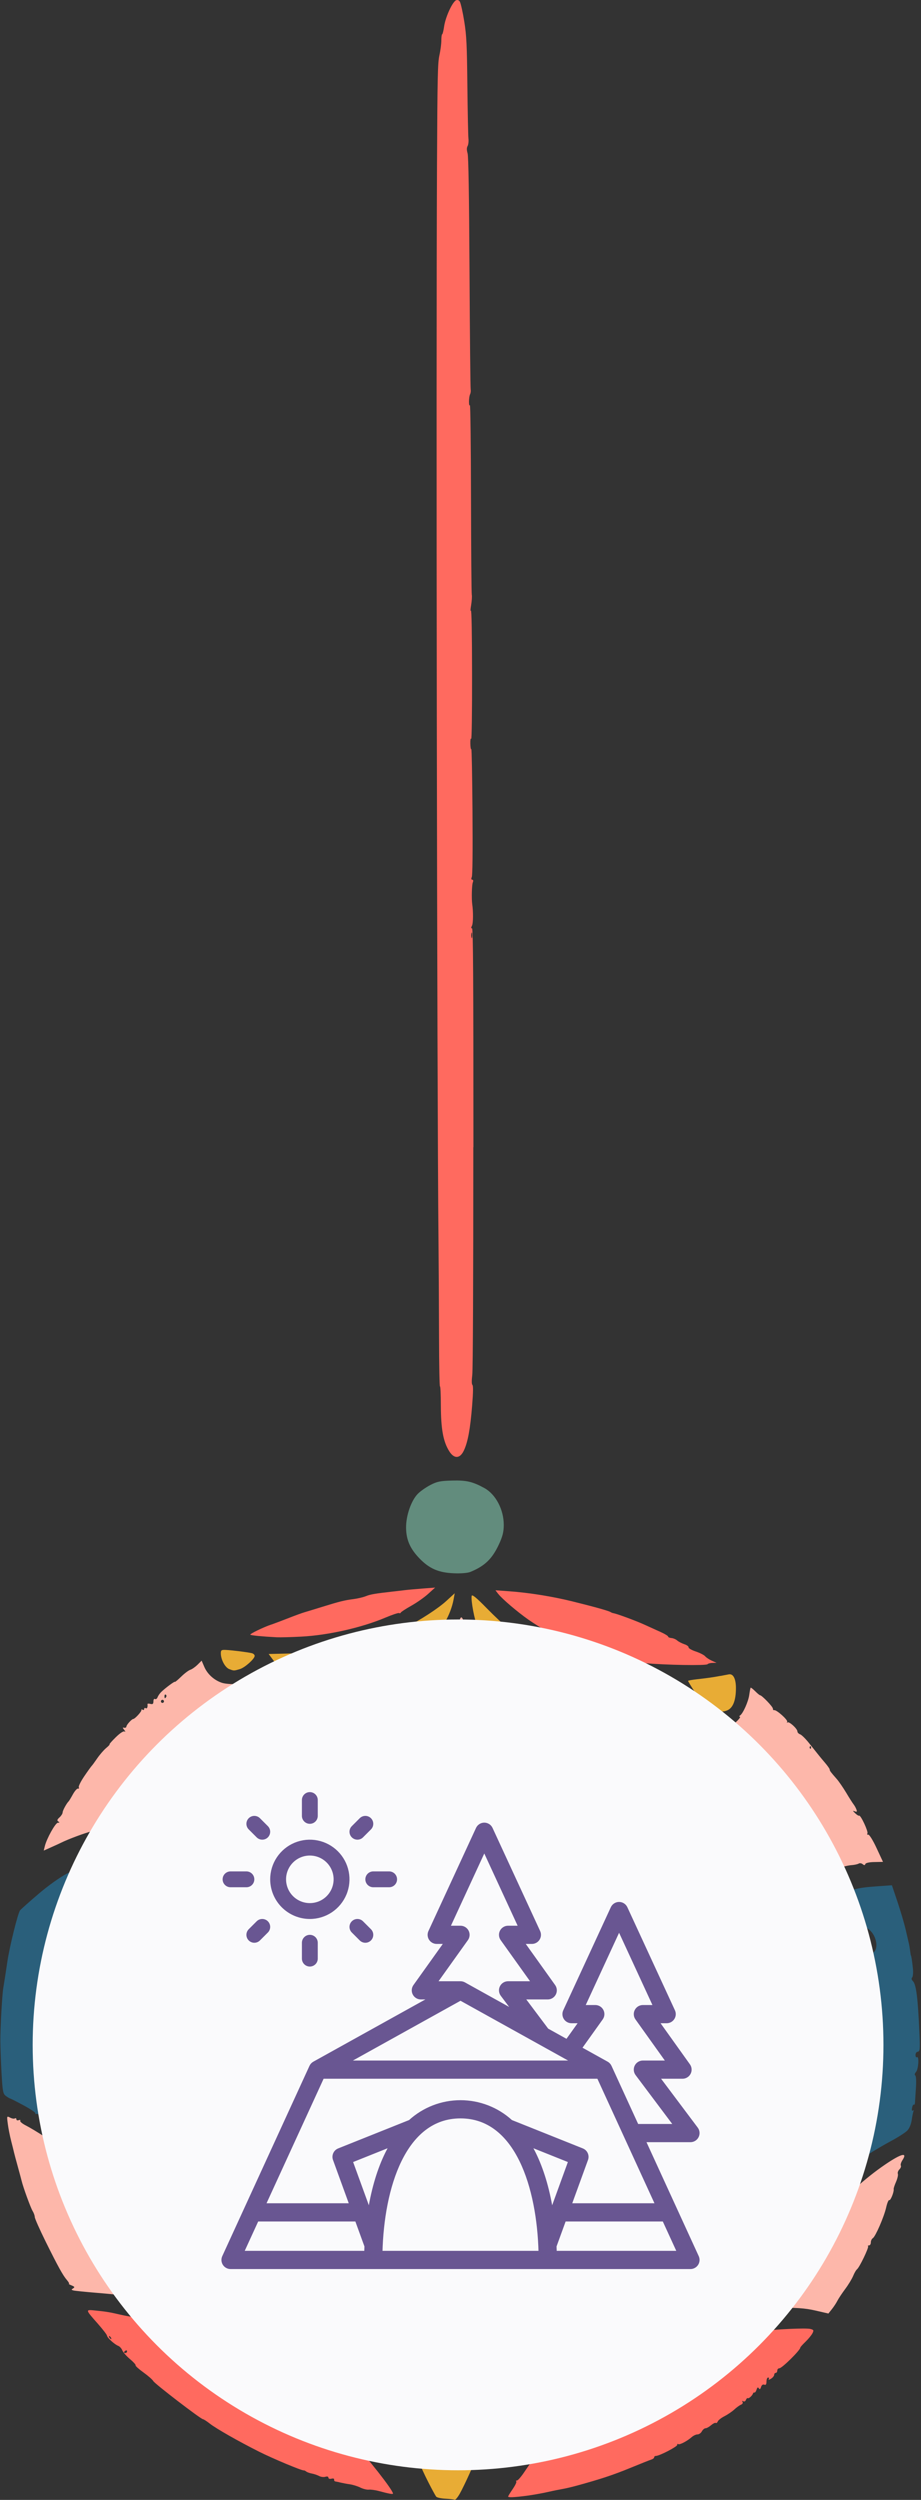
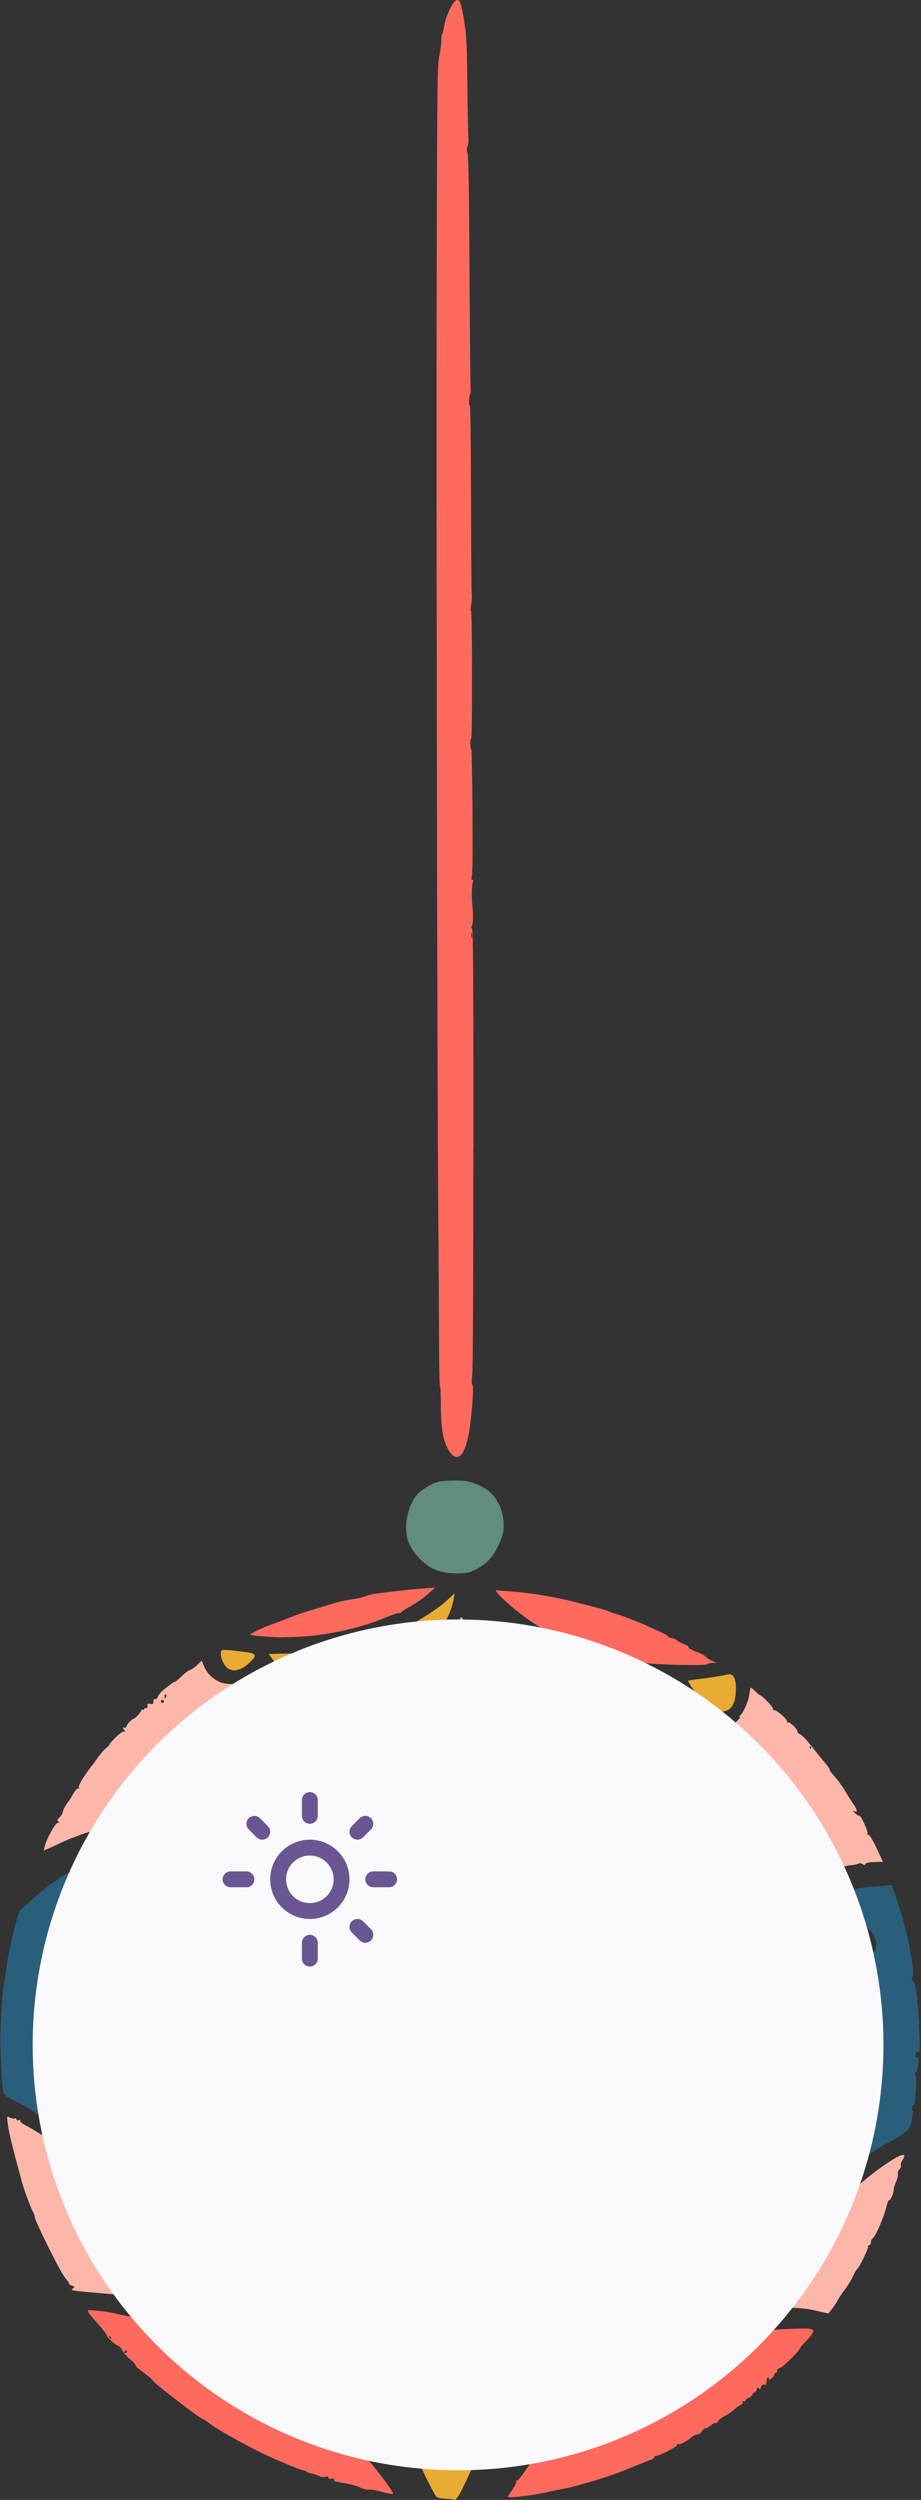
<svg xmlns="http://www.w3.org/2000/svg" width="98" height="266" viewBox="0 0 98 266" fill="none">
  <rect x="0" y="0" width="98" height="266" fill="#333333" stroke="none" />
  <g clip-path="url(#clip0_2522_3263)">
    <path d="M51.823 258.377C51.741 258.377 51.501 259.021 51.296 259.805C51.091 260.59 50.869 261.31 50.804 261.398C50.74 261.486 50.377 262.258 50.002 263.113C49.621 263.968 49.13 264.981 48.907 265.367C48.684 265.754 48.444 266.029 48.38 265.988C48.31 265.947 47.871 265.894 47.402 265.871C46.934 265.847 46.489 265.754 46.413 265.654C46.336 265.561 45.973 264.893 45.604 264.173C43.766 260.59 42.811 257.118 42.747 253.792C42.7 251.556 42.834 250.519 43.514 247.867C44.023 245.882 45.364 241.971 45.745 241.362C45.95 241.04 46.254 240.314 46.225 240.238C46.213 240.203 46.266 240.127 46.354 240.074C46.606 239.91 47.531 238.142 47.42 238.031C47.361 237.972 47.396 237.931 47.496 237.931C47.595 237.931 47.736 237.738 47.818 237.504C47.947 237.123 48.081 237.381 48.971 239.67C50.312 243.113 50.535 243.757 51.121 245.783C52.21 249.571 52.585 254.026 52.052 256.802C51.917 257.51 51.841 258.154 51.888 258.23C51.935 258.306 51.905 258.371 51.823 258.371V258.377ZM48.684 250.607C48.333 248.417 47.66 247.967 46.916 249.419C46.553 250.121 46.518 250.396 46.506 252.446C46.494 254.676 46.705 256.029 47.109 256.286C47.449 256.503 48.017 256.415 48.169 256.122C48.392 255.689 48.485 255.174 48.684 253.359C48.813 252.17 48.813 251.392 48.684 250.601V250.607Z" fill="#E8AC35" />
    <path d="M97.669 218.317C97.522 218.317 97.417 218.457 97.417 218.656C97.417 218.855 97.487 218.949 97.569 218.896C97.821 218.738 97.733 220.173 97.47 220.465C97.329 220.623 97.294 220.776 97.388 220.834C97.481 220.893 97.511 221.461 97.458 222.198C97.411 222.895 97.364 223.592 97.358 223.738C97.353 223.891 97.3 223.984 97.235 223.943C97.177 223.908 97.089 224.054 97.048 224.277C97.001 224.523 97.036 224.64 97.136 224.576C97.23 224.517 97.259 224.54 97.212 224.622C97.165 224.704 97.077 225.12 97.019 225.542C96.954 226.004 96.773 226.467 96.55 226.695C96.351 226.906 95.561 227.415 94.793 227.825C94.026 228.235 92.925 228.885 92.34 229.271C90.923 230.208 88.399 232.24 87.819 232.907C87.093 233.744 86.267 234.787 86.238 234.904C86.221 234.962 85.898 235.343 85.518 235.753C85.137 236.162 84.821 236.566 84.821 236.648C84.821 236.953 84.528 236.602 83.913 235.554C83.568 234.962 83.017 234.189 82.689 233.832C82.362 233.475 82.121 233.159 82.156 233.124C82.192 233.089 81.799 232.614 81.29 232.064C80.78 231.514 80.288 231.11 80.195 231.168C80.101 231.227 80.072 231.197 80.125 231.11C80.283 230.852 78.409 229.195 76.558 227.954C74.316 226.449 73.127 225.817 72.494 225.805C71.985 225.793 71.083 226.069 70.919 226.291C70.872 226.355 70.304 226.759 69.66 227.199C68.395 228.053 65.989 230.43 64.905 231.882C64.536 232.374 63.781 233.627 63.224 234.664C62.668 235.7 62.182 236.578 62.141 236.619C62.1 236.66 62.012 236.619 61.954 236.52C61.889 236.42 61.714 236.168 61.561 235.952C59.705 233.381 59.242 232.761 59.073 232.62C58.961 232.532 58.809 232.333 58.721 232.187C58.066 231.028 52.128 225.056 50.646 224.066C50.078 223.691 49.422 223.381 49.188 223.381C48.667 223.381 46.933 224.722 45.405 226.303C44.169 227.579 43.941 227.843 41.669 230.577C38.882 233.938 38.524 234.377 37.751 235.425L37.008 236.426L36.651 235.993C36.451 235.758 36.083 235.231 35.831 234.827C35.204 233.832 32.973 231.069 32.791 231.069C32.709 231.069 32.645 230.975 32.645 230.858C32.645 230.624 31.72 229.757 31.474 229.757C31.386 229.757 31.363 229.681 31.421 229.593C31.474 229.505 31.404 229.429 31.257 229.429C31.111 229.429 31.035 229.359 31.087 229.277C31.14 229.195 30.683 228.697 30.074 228.17C28.692 226.988 26.912 225.583 26.783 225.583C26.731 225.583 26.526 225.43 26.321 225.243C25.805 224.763 24.886 224.511 24.283 224.687C23.563 224.892 22.186 226.127 20.681 227.919C19.463 229.365 18.228 231.145 16.705 233.633C16.36 234.195 16.026 234.658 15.962 234.658C15.897 234.658 15.716 234.47 15.569 234.242C15.417 234.014 15.218 233.879 15.118 233.938C15.019 234.002 14.978 233.979 15.031 233.897C15.083 233.815 14.849 233.452 14.515 233.094C13.473 231.988 10.931 229.617 10.457 229.306C10.211 229.142 9.784 228.803 9.514 228.551C8.677 227.766 4.139 224.833 3.904 224.921C3.781 224.968 3.723 224.944 3.77 224.874C3.817 224.798 3.249 224.417 2.511 224.019C1.773 223.621 1.135 223.299 1.088 223.293C1.041 223.293 0.842 223.176 0.649 223.036C0.321 222.807 0.28 222.591 0.168 220.664C0.104 219.499 0.045 217.96 0.04 217.239C0.028 215.846 0.221 212.263 0.356 211.49C0.473 210.787 0.596 210.003 0.783 208.738C1.012 207.157 1.902 203.556 2.136 203.27C2.241 203.141 3.12 202.356 4.086 201.531C5.111 200.652 6.381 199.745 7.125 199.358C7.828 198.995 9.122 198.51 10 198.281C11.218 197.965 11.997 197.865 13.262 197.871C15.048 197.877 16.565 198.135 17.42 198.58C17.713 198.732 18.029 198.814 18.117 198.761C18.204 198.709 18.275 198.738 18.275 198.832C18.275 198.925 18.491 199.113 18.761 199.253C19.686 199.733 21.349 201.472 22.409 203.07C22.995 203.955 23.721 204.886 24.019 205.137C25.413 206.314 26.274 206.209 27.709 204.71C29.998 202.309 31.169 201.349 33.149 200.26C33.822 199.891 34.431 199.575 34.501 199.563C34.572 199.552 34.642 199.528 34.665 199.511C34.736 199.458 35.298 199.358 36.651 199.171C37.359 199.072 38.425 199.042 39.022 199.101C40.182 199.218 42.354 199.844 43.291 200.319C43.607 200.477 44.597 201.162 45.499 201.835C46.998 202.953 48.38 204.341 49.832 206.168C50.482 206.987 51.694 207.836 52.215 207.836C52.666 207.836 53.539 206.987 54.903 205.219C56.414 203.264 57.234 202.403 58.575 201.378C59.969 200.307 61.491 199.54 62.826 199.224C63.892 198.972 65.696 198.908 66.843 199.072C68.073 199.253 70.533 200.289 71.921 201.203C73.144 202.011 74.567 203.229 74.942 203.779C75.03 203.914 75.475 204.482 75.926 205.044C76.377 205.606 77.038 206.624 77.396 207.309C77.911 208.287 78.18 208.615 78.672 208.867C79.211 209.142 79.387 209.16 79.937 208.996C80.288 208.89 80.581 208.75 80.581 208.685C80.581 208.463 84.757 204.3 85.647 203.633C86.789 202.778 88.106 202.058 89.523 201.513C91.022 200.939 91.502 200.84 93.335 200.711L94.905 200.6L95.502 202.374C95.83 203.352 96.216 204.663 96.363 205.295C96.509 205.928 96.662 206.589 96.703 206.765C96.749 206.946 96.808 207.315 96.843 207.585C96.878 207.854 96.913 208.076 96.925 208.076C96.966 208.076 97.066 208.715 97.142 209.493C97.183 209.915 97.142 210.325 97.06 210.413C96.96 210.512 96.99 210.653 97.142 210.805C97.487 211.15 97.669 212.591 97.827 216.215C97.909 218.024 97.885 218.299 97.669 218.299V218.317ZM7.166 207.263C7.061 207.327 6.979 207.409 6.979 207.45C6.979 207.585 7.125 207.52 7.242 207.333C7.313 207.216 7.289 207.186 7.172 207.263H7.166ZM7.588 205.295C7.547 205.254 7.465 205.33 7.412 205.471C7.301 205.758 7.395 205.811 7.559 205.547C7.617 205.453 7.629 205.336 7.588 205.295ZM7.81 202.784C7.717 202.784 7.635 202.86 7.635 202.948C7.635 203.035 7.67 203.111 7.705 203.111C7.74 203.111 7.822 203.035 7.881 202.948C7.939 202.86 7.904 202.784 7.81 202.784ZM8.87 211.829C8.765 213.434 9.011 216.958 9.268 217.515C9.374 217.749 9.702 218.053 9.989 218.194C10.422 218.399 10.598 218.41 10.996 218.241C11.839 217.883 11.968 217.403 11.962 214.57C11.962 212.766 11.868 211.613 11.664 210.629C11.499 209.862 11.254 209.113 11.113 208.955C10.826 208.639 10.229 208.58 9.772 208.826C9.356 209.048 8.97 210.342 8.876 211.829H8.87ZM9.883 199.253C9.836 199.206 9.76 199.323 9.713 199.505C9.667 199.686 9.661 199.839 9.696 199.839C9.813 199.839 9.971 199.341 9.877 199.253H9.883ZM10.568 198.41C10.393 198.398 10.252 198.41 10.252 198.439C10.252 198.562 10.738 198.668 10.809 198.556C10.85 198.486 10.744 198.422 10.568 198.41ZM12.811 202.186C12.237 201.695 11.388 201.542 10.797 201.823C10.539 201.946 10.188 202.309 10.018 202.637C9.737 203.158 9.725 203.311 9.901 203.902C10.059 204.429 10.241 204.645 10.744 204.903C11.095 205.085 11.482 205.225 11.593 205.219C11.997 205.202 12.46 204.938 12.87 204.499C13.192 204.154 13.274 203.896 13.262 203.311C13.25 202.713 13.157 202.485 12.811 202.186ZM33.231 229.763C33.289 229.851 33.371 229.927 33.412 229.927C33.453 229.927 33.447 229.851 33.395 229.763C33.336 229.675 33.254 229.599 33.213 229.599C33.172 229.599 33.178 229.675 33.231 229.763ZM33.775 228.557C33.746 228.539 33.57 228.416 33.389 228.282C33.073 228.053 33.073 228.053 33.348 228.381C33.506 228.569 33.588 228.768 33.523 228.826C33.465 228.885 33.459 228.937 33.512 228.937C33.629 228.937 33.851 228.604 33.769 228.551L33.775 228.557ZM33.933 229.435C33.846 229.435 33.892 229.546 34.027 229.687C34.162 229.822 34.238 230.044 34.185 230.179C34.133 230.313 34.133 230.419 34.173 230.419C34.215 230.419 34.302 230.302 34.355 230.155C34.46 229.88 34.197 229.441 33.928 229.441L33.933 229.435ZM35.491 231.83C35.55 231.888 35.602 231.841 35.602 231.719C35.602 231.596 35.556 231.549 35.491 231.607C35.432 231.666 35.432 231.765 35.491 231.824V231.83ZM35.462 218.691C35.567 219.072 35.661 219.47 35.673 219.587C35.678 219.698 35.907 219.938 36.176 220.12C36.733 220.489 36.914 220.524 36.914 220.272C36.914 220.179 36.99 220.149 37.09 220.208C37.3 220.337 37.851 219.862 38.144 219.3C38.261 219.072 38.407 218.633 38.466 218.317C38.636 217.415 38.882 214.171 38.8 213.902C38.759 213.767 38.712 213.287 38.706 212.836C38.677 211.566 38.431 210.805 37.986 210.6C37.365 210.319 36.797 210.559 36.446 211.256C36.03 212.075 35.567 213.867 35.661 214.335C35.702 214.54 35.667 214.728 35.591 214.751C35.35 214.833 35.263 217.93 35.474 218.686L35.462 218.691ZM35.122 230.6C34.9 230.185 34.8 230.155 34.853 230.53C34.876 230.682 34.987 230.84 35.099 230.875C35.257 230.928 35.263 230.87 35.122 230.6ZM39.754 205.448C39.602 204.493 39.251 203.96 38.548 203.597C37.347 202.989 36.018 203.281 35.503 204.277C35.315 204.645 35.257 205.073 35.309 205.77C35.374 206.648 35.444 206.806 35.977 207.298C36.498 207.778 36.686 207.848 37.435 207.842C37.956 207.842 38.472 207.725 38.747 207.561C39.251 207.251 39.766 206.308 39.59 206.021C39.52 205.904 39.549 205.881 39.666 205.951C39.801 206.033 39.83 205.898 39.754 205.448ZM56.098 212.321C56.039 212.38 56.086 212.432 56.209 212.432C56.332 212.432 56.379 212.386 56.32 212.321C56.262 212.263 56.162 212.263 56.104 212.321H56.098ZM56.367 210.547C56.279 210.6 56.203 210.752 56.203 210.887C56.203 211.021 56.279 211.121 56.367 211.121C56.455 211.121 56.531 210.969 56.531 210.781C56.531 210.594 56.455 210.489 56.367 210.547ZM56.578 212.327C56.525 212.38 56.619 212.421 56.795 212.415C56.988 212.409 57.023 212.368 56.894 212.315C56.777 212.269 56.637 212.274 56.578 212.327ZM57.105 211.121C57.047 211.033 56.965 210.957 56.924 210.957C56.883 210.957 56.888 211.033 56.941 211.121C56.994 211.209 57.082 211.285 57.123 211.285C57.164 211.285 57.158 211.209 57.105 211.121ZM63.834 219.289C63.951 219.611 64.044 220.02 64.05 220.202C64.05 220.383 64.173 220.7 64.314 220.899C64.659 221.39 65.292 221.361 65.778 220.834C66.58 219.968 67.218 216.707 67.136 213.867C67.089 212.181 67.043 211.923 66.756 211.706C66.234 211.314 65.707 211.402 65.122 211.988C64.349 212.76 63.892 214.335 63.746 216.753C63.658 218.182 63.681 218.861 63.834 219.289ZM65.333 204.253C64.876 204.253 64.595 204.382 64.161 204.786C63.453 205.459 63.154 206.42 63.424 207.21C63.623 207.801 64.226 208.492 64.823 208.802C65.022 208.908 65.397 208.99 65.66 208.99C66.597 208.99 67.657 207.719 67.657 206.601C67.657 205.371 66.551 204.253 65.338 204.247L65.333 204.253ZM83.076 220.975C83.035 221.133 83.035 221.355 83.076 221.467C83.123 221.578 83.158 221.449 83.152 221.18C83.152 220.91 83.111 220.817 83.07 220.981L83.076 220.975ZM83.246 213.135C83.187 213.194 83.187 213.293 83.246 213.352C83.304 213.41 83.357 213.363 83.357 213.24C83.357 213.118 83.31 213.071 83.246 213.129V213.135ZM83.503 216.402C83.386 216.203 83.252 216.074 83.211 216.121C83.17 216.162 83.263 216.326 83.427 216.484C83.708 216.753 83.714 216.748 83.503 216.408V216.402ZM92.498 205.33C91.69 204.645 90.624 204.839 90.062 205.764C89.564 206.578 89.635 207.151 90.32 207.79C90.741 208.188 91.046 208.334 91.426 208.328C92.205 208.311 93.002 207.901 93.177 207.427C93.412 206.806 93.095 205.834 92.498 205.33ZM93.09 212.866C92.966 212.163 92.779 211.484 92.668 211.355C92.375 211.004 91.608 211.068 91.128 211.49C90.612 211.935 90.314 213.012 90.056 215.372C89.951 216.314 89.845 217.234 89.81 217.415C89.781 217.597 89.752 218.135 89.746 218.609C89.74 219.201 89.675 219.441 89.552 219.365C89.453 219.306 89.488 219.435 89.635 219.652C89.781 219.874 89.863 220.085 89.828 220.126C89.787 220.167 89.716 220.758 89.67 221.443C89.594 222.532 89.623 222.743 89.916 223.118C90.097 223.352 90.396 223.545 90.571 223.545C91.011 223.545 91.655 222.872 92.03 222.011C92.358 221.273 92.908 219.101 93.095 217.825C93.312 216.338 93.306 214.113 93.09 212.872V212.866Z" fill="#2A5F7B" />
    <path d="M50.364 122.074C50.364 136.12 50.323 145.734 50.253 146.296C50.177 146.94 50.183 147.274 50.271 147.368C50.358 147.461 50.353 148.094 50.241 149.522C50.042 152.04 49.779 153.468 49.351 154.358C48.935 155.225 48.315 155.248 47.794 154.405C47.161 153.387 46.921 152.069 46.909 149.546C46.909 148.345 46.862 147.432 46.816 147.526C46.769 147.619 46.722 145.225 46.716 142.215C46.71 139.2 46.681 134.569 46.658 131.922C46.499 115.324 46.394 39.403 46.499 17.529C46.546 8.068 46.576 6.686 46.757 5.878C46.868 5.375 46.962 4.666 46.962 4.303C46.962 3.94 47.003 3.647 47.05 3.647C47.097 3.647 47.191 3.279 47.255 2.822C47.39 1.885 48.04 0.404 48.467 0.064C48.625 -0.059 48.842 -0 48.941 0.199C49.041 0.398 49.252 1.352 49.404 2.312C49.644 3.817 49.685 4.754 49.732 9.128C49.761 11.915 49.814 14.432 49.843 14.725C49.878 15.012 49.843 15.375 49.761 15.527C49.65 15.738 49.65 15.931 49.755 16.323C49.849 16.68 49.913 20.609 49.96 29.005C49.995 35.697 50.054 41.294 50.083 41.447C50.112 41.599 50.083 41.827 50.019 41.956C49.954 42.085 49.902 42.436 49.902 42.746C49.902 43.057 49.949 43.215 50.001 43.109C50.054 43.004 50.107 47.425 50.118 52.934C50.13 58.443 50.165 63.098 50.2 63.28C50.236 63.461 50.2 63.959 50.13 64.398C50.054 64.831 50.048 65.089 50.107 64.972C50.177 64.831 50.224 67.355 50.23 71.787C50.236 75.862 50.194 78.737 50.136 78.619C50.077 78.508 50.036 78.737 50.048 79.135C50.06 79.533 50.101 79.784 50.148 79.703C50.194 79.615 50.247 82.583 50.276 86.301C50.306 90.751 50.282 93.145 50.2 93.327C50.124 93.497 50.142 93.602 50.253 93.608C50.358 93.614 50.382 93.725 50.312 93.889C50.206 94.123 50.165 95.634 50.247 96.196C50.364 96.998 50.353 98.233 50.23 98.479C50.118 98.708 50.112 98.778 50.23 98.784C50.341 98.784 50.376 103.977 50.376 122.074H50.364ZM50.171 99.281C50.13 99.416 50.13 99.638 50.171 99.773C50.212 99.908 50.247 99.797 50.247 99.527C50.247 99.258 50.212 99.147 50.171 99.281Z" fill="#FF6A5F" />
    <path d="M53.017 169.605L52.719 169.213L54.177 169.318C56.303 169.471 58.809 169.874 60.952 170.407C63.3 170.987 64.747 171.397 64.957 171.526C65.045 171.584 65.192 171.643 65.285 171.654C65.666 171.719 67.651 172.451 68.559 172.866C69.098 173.112 69.888 173.469 70.316 173.663C70.743 173.856 71.094 174.072 71.094 174.143C71.094 174.213 71.253 174.277 71.44 174.295C71.627 174.307 71.909 174.424 72.055 174.553C72.201 174.681 72.541 174.857 72.816 174.951C73.085 175.039 73.29 175.191 73.267 175.284C73.249 175.378 73.589 175.577 74.028 175.724C74.468 175.87 74.924 176.104 75.035 176.239C75.147 176.373 75.469 176.584 75.744 176.707L76.248 176.93L75.808 176.941C75.568 176.947 75.334 177.012 75.293 177.076C75.188 177.246 70.755 177.17 68.553 176.959C67.558 176.865 66.012 176.602 65.121 176.368C63.575 175.969 61.549 175.296 60.911 174.962C60.753 174.88 60.548 174.851 60.46 174.91C60.372 174.962 60.302 174.927 60.302 174.834C60.302 174.74 60.232 174.658 60.144 174.658C59.933 174.658 57.415 173.165 56.244 172.351C55.073 171.531 53.416 170.12 53.023 169.605H53.017Z" fill="#FF6A5F" />
    <path d="M28.896 172.854C29.119 172.778 29.892 172.486 30.612 172.205C31.332 171.923 32.141 171.625 32.41 171.549C32.679 171.473 33.528 171.209 34.29 170.975C36.099 170.413 36.655 170.272 37.627 170.149C38.072 170.091 38.658 169.95 38.933 169.839C39.402 169.646 39.935 169.558 41.809 169.347C42.213 169.3 42.804 169.236 43.114 169.195C43.431 169.154 44.274 169.084 44.994 169.025L46.3 168.926L45.562 169.593C45.158 169.962 44.35 170.53 43.764 170.858C43.179 171.186 42.675 171.514 42.646 171.584C42.617 171.66 42.535 171.683 42.465 171.637C42.394 171.596 41.738 171.812 41.006 172.123C38.465 173.194 34.922 173.996 32.07 174.143C30.993 174.201 29.816 174.23 29.453 174.213C27.883 174.131 26.718 174.02 26.636 173.938C26.554 173.856 28.065 173.124 28.879 172.854H28.896Z" fill="#FF6A5F" />
    <path d="M48.275 167.403C46.682 167.338 45.704 166.917 44.667 165.857C43.642 164.803 43.221 163.855 43.209 162.555C43.197 161.261 43.76 159.651 44.468 158.937C44.737 158.667 45.329 158.252 45.792 158.012C46.494 157.643 46.869 157.567 48.122 157.537C49.627 157.496 50.295 157.654 51.536 158.334C52.748 158.995 53.609 160.635 53.603 162.262C53.603 163.006 53.474 163.498 53.088 164.329C52.368 165.875 51.589 166.624 50.06 167.256C49.768 167.379 49.047 167.438 48.263 167.403H48.275Z" fill="#628C7D" />
-     <path d="M52.632 174.604C51.66 174.54 51.373 174.3 50.81 173.094C50.494 172.414 50.096 170.301 50.19 169.809C50.225 169.616 50.705 170.008 51.794 171.126C52.649 171.999 53.697 172.982 54.131 173.31L54.91 173.907L54.213 174.282C53.674 174.575 53.317 174.645 52.638 174.598L52.632 174.604Z" fill="#E8AC35" />
    <path d="M76.65 178.329C76.966 178.27 77.371 178.194 77.552 178.159C78.032 178.071 78.319 178.645 78.308 179.687C78.296 180.888 78.021 181.637 77.493 181.936C76.89 182.275 75.942 182.135 75.233 181.596C74.911 181.35 74.326 180.653 73.933 180.039C73.535 179.43 73.213 178.897 73.213 178.856C73.213 178.815 73.635 178.739 74.156 178.68C75.268 178.557 75.871 178.47 76.65 178.323V178.329Z" fill="#E8AC35" />
    <path d="M68.225 181.351C66.591 181.362 65.619 180.73 64.811 179.126C64.442 178.4 64.472 178.201 64.917 178.33C65.42 178.476 66.351 178.564 69.098 178.734C70.386 178.815 71.469 178.909 71.504 178.944C71.668 179.108 70.55 180.484 69.918 180.888C69.35 181.251 69.016 181.345 68.231 181.351H68.225Z" fill="#E8AC35" />
    <path d="M24.4 177.603C23.949 177.433 23.498 176.59 23.498 175.917C23.498 175.583 23.574 175.536 24.031 175.56C24.751 175.595 26.455 175.812 26.812 175.911C26.971 175.952 27.099 176.081 27.099 176.192C27.099 176.508 26.057 177.439 25.53 177.597C24.886 177.791 24.892 177.791 24.406 177.603H24.4Z" fill="#E8AC35" />
    <path d="M58.995 179.142C58.375 179.001 57.397 178.229 57.051 177.602C56.647 176.87 56.161 175.383 56.231 175.09C56.272 174.926 56.671 175.084 57.672 175.664C59.054 176.46 60.483 177.081 61.267 177.222C61.49 177.263 61.771 177.391 61.894 177.508C62.07 177.684 61.97 177.807 61.32 178.229C60.887 178.504 60.272 178.849 59.962 178.984C59.645 179.124 59.212 179.195 58.99 179.148L58.995 179.142Z" fill="#E8AC35" />
    <path d="M44.596 174.324C43.929 174.324 43.531 174.231 43.056 173.938L42.412 173.546L43.138 173.183C44.702 172.392 46.599 171.163 47.472 170.367L48.385 169.529L48.268 170.173C47.969 171.819 46.874 173.716 46.008 174.096C45.727 174.219 45.088 174.319 44.596 174.324Z" fill="#E8AC35" />
    <path d="M33.78 175.91C33.891 175.98 33.171 177.028 32.709 177.467C32.457 177.707 32.064 177.983 31.836 178.07C31.613 178.158 31.198 178.24 30.911 178.24C30.36 178.252 30.126 178.053 29.154 176.753L28.586 175.992L31.151 175.933C32.562 175.898 33.739 175.892 33.774 175.91H33.78Z" fill="#E8AC35" />
    <path d="M37.276 177.023C36.544 176.801 35.438 176.063 35.438 175.794C35.438 175.712 35.602 175.606 35.806 175.56C36.011 175.513 36.667 175.366 37.27 175.232C37.873 175.097 38.793 174.839 39.308 174.658C39.829 174.476 40.345 174.324 40.462 174.324C40.766 174.324 40.719 174.775 40.327 175.589C39.952 176.356 39.542 176.695 38.594 177.023C38.102 177.193 37.856 177.193 37.282 177.017L37.276 177.023Z" fill="#E8AC35" />
    <path d="M91.21 241.45C91.11 241.509 90.922 241.825 90.788 242.153C90.653 242.481 90.267 243.119 89.927 243.57C89.593 244.021 89.219 244.583 89.101 244.817C88.984 245.051 88.721 245.449 88.516 245.707L88.147 246.17L86.771 245.853C85.658 245.596 84.791 245.537 82.209 245.543C79.586 245.543 78.672 245.613 77.079 245.924C75.246 246.275 72.711 246.931 71.985 247.241C71.803 247.317 71.434 247.475 71.165 247.592C70.895 247.709 70.614 247.791 70.544 247.774C70.257 247.704 66.269 249.46 64.6 250.391C63.623 250.935 62.785 251.427 62.738 251.486C62.691 251.544 62.44 251.702 62.182 251.837C61.918 251.972 61.491 252.282 61.233 252.522C60.976 252.762 60.706 252.967 60.648 252.979C60.419 253.008 58.545 254.63 57.491 255.713C56.894 256.328 56.039 257.341 55.588 257.973C54.452 259.56 53.398 261.316 53.492 261.468C53.533 261.539 53.474 261.591 53.363 261.591C53.211 261.591 53.281 261.17 53.609 260.069C53.855 259.232 54.183 257.973 54.335 257.276C54.698 255.578 54.698 251.948 54.335 249.876C54.048 248.23 53.304 245.174 53.129 244.887C53.07 244.794 53 244.577 52.971 244.401C52.941 244.226 52.842 243.991 52.742 243.869C52.643 243.751 52.602 243.652 52.654 243.652C52.766 243.652 52.151 242.106 51.226 240.057C50.839 239.202 50.289 237.949 50.002 237.276C49.715 236.603 49.281 235.754 49.03 235.396C48.702 234.916 48.45 234.729 48.087 234.694C47.671 234.653 47.489 234.77 46.927 235.437C46.558 235.871 45.985 236.772 45.651 237.44C45.317 238.107 44.866 238.927 44.649 239.272C44.433 239.612 44.257 239.998 44.257 240.127C44.257 240.256 44.199 240.385 44.122 240.414C43.935 240.49 42.922 242.902 42.213 244.963C41.241 247.797 40.521 251.269 40.492 253.301C40.462 255.385 40.515 256.357 40.749 257.838C40.896 258.758 40.984 259.595 40.954 259.688C40.925 259.782 40.445 259.29 39.889 258.588C37.804 255.953 34.472 252.85 31.772 251.035C29.811 249.718 28.897 249.22 26.268 248.031C23.621 246.837 17.853 244.963 16.125 244.735C15.809 244.694 15.183 244.583 14.738 244.495C14.287 244.407 13.812 244.331 13.672 244.331C13.537 244.331 13.262 244.296 13.063 244.249C12.864 244.202 11.652 244.079 10.363 243.974C9.081 243.869 7.921 243.751 7.787 243.71C7.576 243.646 7.576 243.617 7.787 243.488C7.974 243.371 7.945 243.312 7.617 243.178C7.394 243.09 7.265 243.014 7.336 243.008C7.4 243.008 7.312 242.832 7.137 242.627C6.697 242.124 6.176 241.175 4.841 238.482C4.215 237.212 3.699 236.052 3.699 235.9C3.699 235.748 3.594 235.461 3.471 235.262C3.266 234.94 2.458 232.721 2.3 232.047C2.265 231.907 2.089 231.24 1.902 230.566C1.714 229.893 1.533 229.208 1.497 229.05C1.462 228.892 1.322 228.33 1.187 227.803C1.052 227.276 0.888 226.456 0.83 225.988C0.719 225.15 0.724 225.139 1.07 225.32C1.263 225.426 1.497 225.467 1.585 225.408C1.673 225.355 1.743 225.396 1.743 225.502C1.743 225.607 1.855 225.648 1.995 225.595C2.136 225.543 2.206 225.566 2.153 225.654C2.101 225.742 2.37 225.97 2.756 226.163C3.143 226.357 4.068 226.913 4.812 227.399C5.556 227.885 6.206 228.277 6.252 228.277C6.299 228.277 6.645 228.517 7.02 228.81C9.707 230.9 13.28 234.313 14.521 235.988C15.206 236.907 15.434 237.106 15.809 237.106C16.395 237.106 17.156 236.462 17.718 235.496C17.964 235.08 18.708 233.927 19.375 232.937C21.021 230.502 22.707 228.376 24.259 226.772C24.757 226.257 24.886 226.198 25.132 226.368C25.717 226.778 28.306 229.032 28.874 229.624C29.196 229.963 29.553 230.238 29.658 230.238C29.764 230.238 29.858 230.314 29.858 230.414C29.858 230.514 30.144 230.894 30.49 231.275C31.919 232.82 32.305 233.277 32.311 233.4C32.311 233.476 32.405 233.482 32.516 233.418C32.627 233.353 32.668 233.359 32.604 233.429C32.539 233.5 33.055 234.302 33.746 235.215C34.437 236.128 35.11 237.071 35.233 237.311C35.356 237.551 35.538 237.733 35.637 237.715C35.731 237.697 35.813 237.826 35.819 238.002C35.831 238.4 36.814 239.091 37.189 238.956C37.663 238.786 37.903 238.541 38.887 237.194C39.414 236.474 39.894 235.812 39.965 235.724C40.872 234.524 41.282 233.868 41.183 233.775C41.118 233.71 41.142 233.681 41.241 233.71C41.388 233.757 42.846 232.194 43.355 231.439C43.443 231.304 43.742 230.964 44.011 230.683C44.281 230.402 44.872 229.735 45.317 229.208C45.768 228.681 46.377 228.025 46.67 227.744C46.962 227.463 47.167 227.147 47.126 227.03C47.08 226.913 47.156 226.813 47.296 226.813C47.437 226.813 47.917 226.444 48.374 225.994C48.825 225.543 49.229 225.174 49.27 225.174C49.311 225.174 50.054 225.789 50.927 226.544C52.801 228.166 55.049 230.467 56.543 232.288C57.784 233.804 59.957 236.714 59.957 236.866C59.957 236.925 59.875 236.919 59.769 236.854C59.652 236.784 59.623 236.808 59.699 236.93C59.763 237.036 59.88 237.083 59.951 237.036C60.027 236.989 60.314 237.311 60.595 237.744C61.473 239.114 62.047 239.436 62.598 238.886C62.762 238.722 62.896 238.517 62.896 238.435C62.896 238.277 64.829 235.478 66.404 233.353C67.282 232.17 69.636 229.635 70.679 228.757C70.954 228.523 71.516 228.136 71.926 227.896L72.664 227.463L74.971 229.179C76.242 230.121 77.917 231.538 78.695 232.329C80.253 233.915 81.887 235.941 82.601 237.194C83.24 238.301 83.942 238.921 84.575 238.921C85.207 238.921 85.67 238.5 87.526 236.404C89.909 233.716 92.018 231.79 94.214 230.297C95.906 229.149 96.597 228.974 96.029 229.846C95.877 230.074 95.8 230.338 95.853 230.426C95.906 230.514 95.841 230.695 95.701 230.836C95.566 230.97 95.49 231.181 95.537 231.304C95.584 231.427 95.496 231.807 95.344 232.159C95.192 232.504 95.074 232.855 95.092 232.932C95.15 233.201 94.758 234.185 94.624 234.103C94.547 234.056 94.401 234.407 94.296 234.875C94.061 235.906 93.159 237.973 92.873 238.154C92.755 238.224 92.662 238.429 92.662 238.605C92.662 238.781 92.574 238.921 92.469 238.921C92.363 238.921 92.316 238.962 92.369 239.015C92.48 239.126 91.432 241.304 91.192 241.456L91.21 241.45ZM12.266 233.903C12.208 233.962 12.208 234.062 12.266 234.12C12.325 234.179 12.378 234.132 12.378 234.009C12.378 233.886 12.331 233.839 12.266 233.898V233.903ZM23.574 231.626C23.17 232.241 23.322 232.879 23.972 233.312C24.277 233.517 24.704 233.687 24.921 233.687C25.518 233.687 26.116 232.996 26.116 232.305C26.116 230.929 24.347 230.455 23.58 231.626H23.574ZM39.391 251.726C38.694 251.216 38.425 251.17 38.331 251.521C38.284 251.697 38.319 251.837 38.407 251.837C38.495 251.837 38.518 251.907 38.466 252.001C38.407 252.095 38.477 252.118 38.624 252.065C38.817 251.989 38.834 251.913 38.7 251.749C38.553 251.574 38.594 251.568 38.94 251.726C39.168 251.831 39.362 252.007 39.362 252.118C39.362 252.411 39.643 252.522 39.742 252.27C39.789 252.147 39.631 251.907 39.391 251.732V251.726ZM50.646 230.25C50.558 230.115 50.488 230.063 50.482 230.139C50.482 230.215 50.365 230.156 50.224 230.016C49.961 229.752 48.907 229.67 48.585 229.881C48.303 230.069 48.028 230.677 48.028 231.105C48.028 231.562 48.544 232.165 49.117 232.381C49.34 232.463 49.586 232.533 49.662 232.533C49.738 232.533 50.031 232.34 50.306 232.112C50.699 231.778 50.81 231.562 50.81 231.087C50.81 230.759 50.734 230.379 50.646 230.244V230.25ZM56.607 243.939C56.548 243.775 56.455 243.687 56.402 243.74C56.349 243.792 56.402 243.921 56.513 244.032C56.677 244.191 56.695 244.173 56.607 243.939ZM66.931 237.258C67.001 237.141 66.978 237.112 66.861 237.188C66.755 237.252 66.673 237.334 66.673 237.375C66.673 237.51 66.82 237.446 66.937 237.258H66.931ZM66.345 237.212C66.345 237.346 66.492 237.282 66.609 237.094C66.679 236.977 66.656 236.948 66.539 237.024C66.433 237.089 66.351 237.171 66.351 237.212H66.345ZM66.597 236.409C66.439 236.351 66.392 236.398 66.451 236.556C66.556 236.831 66.615 236.849 66.744 236.644C66.79 236.562 66.726 236.456 66.597 236.409ZM67.218 236.21C67.118 235.953 66.837 235.882 66.837 236.117C66.837 236.199 66.943 236.304 67.072 236.351C67.23 236.409 67.276 236.363 67.218 236.204V236.21ZM73.542 232.873C73.068 232.621 72.119 232.674 71.821 232.978C71.674 233.125 71.481 233.429 71.393 233.652C71.276 233.956 71.305 234.161 71.51 234.471C71.663 234.7 71.967 235.057 72.195 235.268C72.424 235.478 72.769 235.648 72.974 235.648C73.349 235.648 74.192 234.817 74.192 234.448C74.192 233.921 73.817 233.014 73.542 232.867V232.873Z" fill="#FDB7AA" />
-     <path d="M19.152 247.609C19.217 247.668 19.264 247.773 19.252 247.843C19.229 247.978 20.962 248.558 21.401 248.563C21.553 248.563 21.7 248.622 21.729 248.692C21.758 248.763 22.338 249.032 23.012 249.289C23.685 249.547 24.68 249.974 25.219 250.238C26.168 250.7 30.776 253.687 31.104 254.055C31.192 254.155 31.819 254.682 32.492 255.226C33.833 256.304 36.252 258.511 37.376 259.682C39.016 261.392 41.815 264.951 41.815 265.326C41.815 265.426 41.405 265.349 40.263 265.045C39.906 264.951 39.443 264.887 39.238 264.91C39.033 264.934 38.629 264.828 38.342 264.688C38.049 264.541 37.552 264.389 37.241 264.342C36.925 264.301 36.486 264.214 36.258 264.161C36.035 264.102 35.777 264.05 35.684 264.038C35.596 264.026 35.537 263.938 35.555 263.839C35.572 263.734 35.455 263.693 35.268 263.745C35.081 263.792 34.946 263.745 34.946 263.634C34.946 263.517 34.823 263.482 34.624 263.54C34.448 263.599 34.144 263.558 33.956 263.458C33.763 263.359 33.417 263.236 33.177 263.195C32.943 263.154 32.674 263.054 32.58 262.978C32.486 262.902 32.375 262.849 32.328 262.861C32.158 262.914 29.061 261.62 27.579 260.876C25.325 259.74 23.012 258.423 22.326 257.884C21.998 257.627 21.671 257.416 21.6 257.416C21.378 257.416 16.471 253.651 16.312 253.359C16.23 253.206 15.756 252.791 15.258 252.434C14.761 252.076 14.386 251.737 14.427 251.678C14.462 251.62 14.193 251.321 13.829 251.017C13.466 250.712 13.098 250.296 13.016 250.092C12.934 249.887 12.74 249.67 12.582 249.611C12.196 249.465 11.388 248.733 11.388 248.528C11.388 248.441 10.96 247.878 10.439 247.287C9.045 245.706 9.051 245.741 10.181 245.853C11.165 245.952 11.651 246.022 12.371 246.192C13.619 246.485 14.263 246.579 14.398 246.497C14.479 246.444 14.497 246.485 14.438 246.584C14.374 246.69 14.45 246.766 14.62 246.766C15.018 246.766 15.516 246.866 15.809 246.988C16.113 247.117 17.56 247.492 18.38 247.656C18.491 247.679 18.631 247.75 18.696 247.808C18.76 247.873 18.912 247.919 19.035 247.919C19.17 247.919 19.217 247.837 19.147 247.714C19.082 247.603 19.082 247.556 19.147 247.621L19.152 247.609ZM11.803 248.727C11.751 248.64 11.663 248.563 11.622 248.563C11.581 248.563 11.587 248.64 11.639 248.727C11.698 248.815 11.78 248.891 11.821 248.891C11.862 248.891 11.856 248.815 11.803 248.727ZM13.355 250.121C13.267 250.179 13.191 250.256 13.191 250.297C13.191 250.337 13.267 250.367 13.355 250.367C13.443 250.367 13.519 250.291 13.519 250.191C13.519 250.092 13.443 250.062 13.355 250.121Z" fill="#FF6A5F" />
+     <path d="M19.152 247.609C19.217 247.668 19.264 247.773 19.252 247.843C19.229 247.978 20.962 248.558 21.401 248.563C21.553 248.563 21.7 248.622 21.729 248.692C21.758 248.763 22.338 249.032 23.012 249.289C23.685 249.547 24.68 249.974 25.219 250.238C26.168 250.7 30.776 253.687 31.104 254.055C31.192 254.155 31.819 254.682 32.492 255.226C33.833 256.304 36.252 258.511 37.376 259.682C39.016 261.392 41.815 264.951 41.815 265.326C41.815 265.426 41.405 265.349 40.263 265.045C39.906 264.951 39.443 264.887 39.238 264.91C39.033 264.934 38.629 264.828 38.342 264.688C38.049 264.541 37.552 264.389 37.241 264.342C36.035 264.102 35.777 264.05 35.684 264.038C35.596 264.026 35.537 263.938 35.555 263.839C35.572 263.734 35.455 263.693 35.268 263.745C35.081 263.792 34.946 263.745 34.946 263.634C34.946 263.517 34.823 263.482 34.624 263.54C34.448 263.599 34.144 263.558 33.956 263.458C33.763 263.359 33.417 263.236 33.177 263.195C32.943 263.154 32.674 263.054 32.58 262.978C32.486 262.902 32.375 262.849 32.328 262.861C32.158 262.914 29.061 261.62 27.579 260.876C25.325 259.74 23.012 258.423 22.326 257.884C21.998 257.627 21.671 257.416 21.6 257.416C21.378 257.416 16.471 253.651 16.312 253.359C16.23 253.206 15.756 252.791 15.258 252.434C14.761 252.076 14.386 251.737 14.427 251.678C14.462 251.62 14.193 251.321 13.829 251.017C13.466 250.712 13.098 250.296 13.016 250.092C12.934 249.887 12.74 249.67 12.582 249.611C12.196 249.465 11.388 248.733 11.388 248.528C11.388 248.441 10.96 247.878 10.439 247.287C9.045 245.706 9.051 245.741 10.181 245.853C11.165 245.952 11.651 246.022 12.371 246.192C13.619 246.485 14.263 246.579 14.398 246.497C14.479 246.444 14.497 246.485 14.438 246.584C14.374 246.69 14.45 246.766 14.62 246.766C15.018 246.766 15.516 246.866 15.809 246.988C16.113 247.117 17.56 247.492 18.38 247.656C18.491 247.679 18.631 247.75 18.696 247.808C18.76 247.873 18.912 247.919 19.035 247.919C19.17 247.919 19.217 247.837 19.147 247.714C19.082 247.603 19.082 247.556 19.147 247.621L19.152 247.609ZM11.803 248.727C11.751 248.64 11.663 248.563 11.622 248.563C11.581 248.563 11.587 248.64 11.639 248.727C11.698 248.815 11.78 248.891 11.821 248.891C11.862 248.891 11.856 248.815 11.803 248.727ZM13.355 250.121C13.267 250.179 13.191 250.256 13.191 250.297C13.191 250.337 13.267 250.367 13.355 250.367C13.443 250.367 13.519 250.291 13.519 250.191C13.519 250.092 13.443 250.062 13.355 250.121Z" fill="#FF6A5F" />
    <path d="M78.847 255.871C78.694 255.93 78.378 256.158 78.144 256.375C77.904 256.597 77.435 256.919 77.09 257.095C76.75 257.27 76.428 257.516 76.375 257.651C76.323 257.78 76.229 257.856 76.159 257.809C76.088 257.768 75.866 257.879 75.661 258.055C75.456 258.231 75.192 258.377 75.075 258.377C74.958 258.377 74.783 258.523 74.683 258.705C74.589 258.886 74.379 259.033 74.215 259.033C74.051 259.033 73.781 259.162 73.6 259.32C73.114 259.753 72.282 260.18 72.165 260.063C72.106 260.005 72.06 260.046 72.06 260.151C72.06 260.338 70.162 261.322 69.793 261.322C69.688 261.322 69.606 261.386 69.606 261.468C69.606 261.55 69.477 261.656 69.319 261.703C69.161 261.749 68.142 262.159 67.053 262.604C65.226 263.354 63.914 263.787 61.349 264.49C60.81 264.636 60.16 264.788 59.909 264.829C59.657 264.87 58.919 265.017 58.275 265.163C57.625 265.309 56.618 265.485 56.032 265.561C54.662 265.737 54.07 265.76 54.07 265.643C54.07 265.59 54.287 265.233 54.556 264.847C54.82 264.46 54.995 264.097 54.937 264.039C54.878 263.98 54.914 263.933 55.013 263.933C55.113 263.933 55.476 263.512 55.821 262.991C57.367 260.69 58.509 259.302 60.365 257.458C62.643 255.192 64.763 253.699 67.884 252.159C69.676 251.275 73.822 249.595 74.584 249.448C74.753 249.413 75.122 249.314 75.403 249.22C76.44 248.88 79.549 248.207 80.738 248.061C82.571 247.838 85.757 247.692 86.225 247.809C86.588 247.903 86.611 247.955 86.448 248.277C86.342 248.476 86.014 248.88 85.71 249.173C85.405 249.466 85.159 249.741 85.159 249.788C85.171 250.057 83.209 251.995 82.928 251.995C82.805 251.995 82.706 252.106 82.706 252.241C82.706 252.376 82.629 252.487 82.542 252.487C82.454 252.487 82.378 252.581 82.378 252.692C82.378 252.803 82.225 252.996 82.032 253.113C81.845 253.231 81.739 253.248 81.798 253.154C81.856 253.061 81.827 252.979 81.734 252.979C81.64 252.979 81.558 253.172 81.558 253.406C81.558 253.711 81.487 253.804 81.324 253.74C81.177 253.681 81.043 253.781 80.978 253.992C80.902 254.238 80.832 254.273 80.744 254.126C80.65 253.98 80.586 254.015 80.504 254.267C80.445 254.454 80.346 254.595 80.281 254.577C80.217 254.554 80.152 254.595 80.129 254.665C80.065 254.893 79.678 255.245 79.573 255.174C79.514 255.139 79.42 255.227 79.368 255.368C79.315 255.508 79.186 255.573 79.081 255.502C78.964 255.432 78.934 255.455 79.01 255.573C79.075 255.678 79.01 255.807 78.852 255.865L78.847 255.871Z" fill="#FF6A5F" />
    <path d="M25.817 199.587C25.741 198.229 26.092 194.757 26.45 193.352C26.613 192.708 26.912 191.865 27.111 191.472C27.468 190.776 27.474 190.77 27.627 191.174C27.714 191.396 27.744 192.28 27.697 193.135C27.562 195.471 26.918 198.264 26.092 200.079C25.876 200.559 25.87 200.553 25.817 199.587Z" fill="#E8AC35" />
    <path d="M51.378 203.241C51.331 203.194 51.08 202.046 50.816 200.694C50.219 197.591 50.061 195.319 50.307 193.299C50.5 191.677 50.927 189.915 51.15 189.774C51.22 189.727 51.39 189.932 51.525 190.231C52.017 191.314 52.28 192.356 52.415 193.75C52.672 196.384 52.508 198.404 51.782 201.677C51.607 202.462 51.466 203.159 51.466 203.217C51.466 203.276 51.425 203.287 51.378 203.241Z" fill="#E8AC35" />
    <path d="M78.344 196.532C78.233 195.068 78.368 193.206 78.614 192.808C78.737 192.603 78.801 192.621 79.006 192.896C79.141 193.078 79.398 193.663 79.574 194.202C80.452 196.901 80.482 199.98 79.656 203.974C79.498 204.741 79.31 204.325 79.193 202.955C79.129 202.235 79.012 201.608 78.936 201.555C78.854 201.509 78.83 201.368 78.871 201.251C78.918 201.134 78.842 200.332 78.701 199.471C78.561 198.61 78.403 197.287 78.344 196.532Z" fill="#E8AC35" />
    <path d="M24.488 200.027C24.482 200.419 24.33 200.313 22.86 198.85C21.97 197.966 20.682 196.871 19.991 196.42C16.928 194.423 13.479 193.885 9.813 194.839C8.97 195.056 7.278 195.688 6.522 196.063C6.37 196.139 5.89 196.361 5.451 196.555L4.654 196.912L4.766 196.455C4.959 195.641 5.896 193.955 6.159 193.949C6.353 193.949 6.364 193.914 6.206 193.815C6.048 193.715 6.077 193.61 6.329 193.381C6.511 193.217 6.663 192.983 6.663 192.854C6.663 192.655 7.084 191.882 7.313 191.66C7.36 191.613 7.559 191.285 7.758 190.922C7.957 190.565 8.197 190.29 8.303 190.313C8.402 190.337 8.443 190.284 8.384 190.185C8.326 190.091 8.589 189.558 8.97 188.996C9.351 188.434 9.708 187.942 9.761 187.895C9.813 187.848 10.071 187.497 10.335 187.111C10.598 186.724 11.025 186.227 11.289 186.004C11.553 185.787 11.716 185.606 11.658 185.606C11.599 185.606 11.892 185.272 12.308 184.862C12.765 184.412 13.139 184.166 13.257 184.242C13.368 184.312 13.356 184.242 13.221 184.072C13.028 183.832 13.028 183.797 13.216 183.838C13.339 183.867 13.444 183.809 13.45 183.715C13.456 183.527 14.024 182.907 14.182 182.907C14.352 182.907 15.095 182.093 15.049 181.953C15.025 181.876 15.078 181.865 15.171 181.923C15.265 181.982 15.341 181.947 15.341 181.841C15.341 181.736 15.417 181.707 15.505 181.759C15.646 181.847 15.734 181.648 15.693 181.326C15.687 181.267 15.822 181.256 16.003 181.303C16.249 181.367 16.325 181.303 16.325 181.033C16.325 180.834 16.401 180.723 16.489 180.782C16.577 180.84 16.706 180.758 16.764 180.6C16.823 180.442 16.993 180.196 17.139 180.05C17.549 179.64 18.615 178.849 18.615 178.955C18.615 179.007 18.907 178.762 19.265 178.416C19.622 178.065 20.067 177.731 20.248 177.673C20.436 177.614 20.781 177.368 21.021 177.134L21.455 176.701L21.736 177.356C22.064 178.129 22.79 178.791 23.622 179.06C23.949 179.166 24.675 179.224 25.244 179.189C26.017 179.142 26.438 179.013 26.953 178.674L27.633 178.223L28.131 178.644C28.98 179.359 29.952 179.71 31.082 179.71C31.919 179.71 32.271 179.622 32.95 179.23C33.723 178.785 34.431 178.106 34.789 177.474C34.923 177.239 34.982 177.245 35.404 177.538C36.34 178.182 37.418 178.574 38.261 178.574C39.877 178.574 41.382 177.345 41.839 175.653C42.021 174.968 42.038 174.956 42.384 175.214C42.993 175.658 43.807 175.975 44.615 176.068C45.189 176.139 45.581 176.068 46.149 175.822C46.571 175.635 46.91 175.401 46.91 175.301C46.91 175.202 46.975 175.161 47.057 175.214C47.361 175.401 48.31 173.955 48.872 172.45C49.018 172.064 49.083 172.017 49.206 172.204C49.288 172.339 49.358 172.591 49.364 172.772C49.37 173.363 50.119 174.728 50.734 175.266C51.062 175.559 51.525 175.84 51.759 175.899C51.993 175.957 52.719 175.963 53.375 175.916L54.564 175.828L54.663 176.437C54.822 177.427 55.682 178.967 56.403 179.54C57.322 180.278 58.042 180.541 59.137 180.541C60.15 180.541 61.245 180.12 62.276 179.335L62.832 178.914L63.19 179.786C63.383 180.266 63.711 180.893 63.916 181.186C64.466 181.958 65.819 182.971 66.469 183.088C66.779 183.147 67.523 183.164 68.114 183.123C68.876 183.077 69.251 182.977 69.397 182.778C69.508 182.626 69.643 182.55 69.701 182.608C69.842 182.749 71.528 181.455 71.956 180.875L72.307 180.401L72.711 181.209C73.186 182.163 74.298 183.323 75.1 183.703C75.797 184.031 77.033 184.054 77.63 183.744C78.128 183.486 78.948 182.667 78.714 182.661C78.632 182.661 78.643 182.602 78.743 182.538C79.059 182.333 79.633 181.051 79.727 180.331C79.779 179.95 79.844 179.616 79.873 179.581C79.902 179.546 80.119 179.716 80.353 179.95C80.587 180.184 80.822 180.378 80.868 180.378C81.062 180.378 82.239 181.601 82.239 181.8C82.239 181.917 82.297 181.993 82.374 181.97C82.614 181.9 83.873 183.024 83.761 183.217C83.703 183.317 83.72 183.346 83.791 183.276C83.955 183.129 84.85 183.943 84.85 184.236C84.85 184.347 84.979 184.482 85.138 184.54C85.296 184.593 85.717 185.009 86.08 185.465C87.164 186.824 87.281 186.976 87.79 187.573C88.059 187.889 88.282 188.206 88.282 188.276C88.282 188.416 88.382 188.551 89.026 189.283C89.26 189.546 89.711 190.208 90.039 190.752C90.361 191.297 90.718 191.853 90.823 191.988C90.929 192.122 91.07 192.368 91.128 192.538C91.216 192.778 91.175 192.819 90.952 192.731C90.712 192.638 90.718 192.673 90.993 192.936C91.175 193.112 91.362 193.229 91.415 193.194C91.579 193.1 92.416 194.898 92.299 195.085C92.241 195.185 92.282 195.243 92.387 195.214C92.498 195.19 92.897 195.829 93.271 196.642L93.956 198.112L93.049 198.13C92.498 198.135 92.118 198.223 92.077 198.34C92.03 198.487 91.954 198.493 91.79 198.352C91.667 198.253 91.479 198.223 91.368 198.294C91.257 198.364 90.9 198.44 90.572 198.463C89.851 198.516 88.294 199.043 86.683 199.769C85.278 200.407 83.1 201.806 82.069 202.737C81.665 203.1 81.325 203.387 81.308 203.376C81.296 203.364 81.39 202.872 81.519 202.287C81.647 201.701 81.77 200.267 81.788 199.096C81.823 196.625 81.501 194.781 80.74 193.182C80.154 191.941 79.475 191.332 78.684 191.332C78.257 191.332 77.993 191.455 77.665 191.806C77.419 192.07 77.132 192.573 77.027 192.93C76.746 193.873 76.799 196.18 77.162 198.61C77.337 199.781 77.519 201.028 77.56 201.391C77.607 201.748 77.689 202.263 77.742 202.533C77.841 203.007 77.823 203.001 77.226 202.287C75.475 200.208 72.354 197.679 70.404 196.754C68.401 195.811 67.757 195.665 65.55 195.665C63.201 195.665 62.264 195.794 60.888 196.32C59.102 197 58.845 197.128 58.845 197.339C58.845 197.456 58.675 197.55 58.464 197.55C57.884 197.55 56.157 198.78 54.64 200.273C53.896 201.004 53.287 201.578 53.287 201.537C53.287 201.496 53.41 200.788 53.557 199.956C53.943 197.796 53.908 194.33 53.481 192.263C53.053 190.214 52.327 188.615 51.712 188.381C51.349 188.241 51.185 188.27 50.846 188.522C49.908 189.213 49.346 190.512 49.024 192.726C48.808 194.201 48.813 199.008 49.03 200.15C49.124 200.636 49.2 201.098 49.2 201.18C49.2 201.262 48.702 200.928 48.093 200.442C45.441 198.311 42.278 196.625 40.041 196.151C38.671 195.864 36.329 195.864 34.97 196.151C33.729 196.42 32.353 197.005 31.129 197.79C29.998 198.51 29.741 198.721 28.289 200.085C27.621 200.717 27.129 201.08 27.199 200.905C27.27 200.723 27.363 200.431 27.41 200.249C27.457 200.068 27.551 199.851 27.621 199.757C27.785 199.541 28.523 197.093 28.845 195.676C29.155 194.33 29.202 191.543 28.933 190.548C28.704 189.704 28.248 189.207 27.709 189.207C27.24 189.207 26.45 189.833 26.005 190.565C25.179 191.912 24.523 195.237 24.523 198.042C24.523 198.897 24.523 199.792 24.517 200.032L24.488 200.027ZM14.674 190.354C14.58 190.354 14.498 190.43 14.498 190.518C14.498 190.606 14.533 190.682 14.568 190.682C14.603 190.682 14.685 190.606 14.744 190.518C14.803 190.43 14.767 190.354 14.674 190.354ZM17.285 180.869C17.198 180.869 17.122 180.945 17.122 181.033C17.122 181.121 17.198 181.197 17.285 181.197C17.373 181.197 17.449 181.121 17.449 181.033C17.449 180.945 17.373 180.869 17.285 180.869ZM17.643 180.319C17.567 180.272 17.502 180.342 17.502 180.471C17.502 180.746 17.555 180.77 17.684 180.559C17.736 180.477 17.713 180.366 17.637 180.319H17.643ZM86.192 186.051C86.25 186.109 86.303 186.063 86.303 185.94C86.303 185.817 86.256 185.77 86.192 185.828C86.127 185.887 86.133 185.987 86.192 186.045V186.051ZM80.3 189.81C80.359 189.868 80.412 189.822 80.412 189.699C80.412 189.576 80.365 189.529 80.3 189.587C80.242 189.646 80.242 189.745 80.3 189.804V189.81ZM79.832 189.201C79.891 189.295 80.014 189.377 80.101 189.377C80.189 189.377 80.166 189.271 80.049 189.148C79.814 188.891 79.662 188.932 79.832 189.201ZM78.708 187.942C78.877 188.147 79.024 188.329 79.036 188.352C79.041 188.375 79.1 188.346 79.159 188.288C79.217 188.229 79.106 188.047 78.913 187.878C78.438 187.462 78.333 187.497 78.708 187.942ZM69.508 188.826C69.567 188.885 69.619 188.838 69.619 188.715C69.619 188.592 69.573 188.545 69.508 188.604C69.45 188.662 69.45 188.762 69.508 188.82V188.826ZM67.008 191.063C67.166 191.209 67.183 191.203 67.096 191.045C67.031 190.934 67.055 190.84 67.148 190.84C67.242 190.84 67.271 190.723 67.213 190.577C67.119 190.337 67.096 190.343 66.955 190.594C66.85 190.788 66.861 190.934 67.002 191.063H67.008ZM66.51 190.518C66.598 190.518 66.674 190.442 66.674 190.354C66.674 190.266 66.598 190.19 66.51 190.19C66.422 190.19 66.346 190.266 66.346 190.354C66.346 190.442 66.422 190.518 66.51 190.518ZM53.428 185.776C53.551 185.776 53.598 185.729 53.539 185.665C53.481 185.606 53.381 185.606 53.322 185.665C53.264 185.723 53.311 185.776 53.434 185.776H53.428ZM48.357 187.081C48.48 187.081 48.526 187.035 48.468 186.97C48.409 186.912 48.31 186.912 48.251 186.97C48.193 187.029 48.24 187.081 48.363 187.081H48.357ZM44.843 192.971C44.902 193.059 44.984 193.135 45.025 193.135C45.066 193.135 45.06 193.059 45.007 192.971C44.954 192.884 44.867 192.808 44.826 192.808C44.785 192.808 44.791 192.884 44.843 192.971ZM35.603 182.181C35.726 182.181 35.772 182.134 35.714 182.07C35.655 182.011 35.556 182.011 35.497 182.07C35.439 182.128 35.486 182.181 35.608 182.181H35.603ZM34.273 181.32C34.56 181.244 34.595 181.273 34.455 181.437C34.32 181.601 34.379 181.689 34.73 181.806C35.216 181.97 35.597 181.917 35.597 181.677C35.597 181.595 35.357 181.572 35.064 181.625C34.672 181.695 34.595 181.671 34.771 181.549C34.906 181.455 34.97 181.338 34.917 181.285C34.724 181.092 34.127 181.063 34.022 181.238C33.951 181.355 34.033 181.385 34.273 181.32Z" fill="#FDB7AA" />
    <circle cx="48.741" cy="217.585" r="45.264" fill="#FAFAFC" />
    <path d="M32.969 204.188C33.803 204.188 34.619 203.94 35.313 203.477C36.006 203.013 36.547 202.354 36.866 201.583C37.186 200.812 37.269 199.964 37.106 199.146C36.944 198.327 36.542 197.576 35.952 196.986C35.362 196.396 34.61 195.994 33.792 195.831C32.973 195.668 32.125 195.752 31.354 196.071C30.583 196.39 29.925 196.931 29.461 197.625C28.997 198.319 28.75 199.134 28.75 199.969C28.751 201.087 29.196 202.16 29.987 202.95C30.778 203.741 31.85 204.186 32.969 204.188ZM32.969 197.438C33.469 197.438 33.959 197.586 34.375 197.864C34.791 198.142 35.116 198.538 35.307 199C35.499 199.463 35.549 199.972 35.451 200.463C35.354 200.954 35.113 201.405 34.759 201.759C34.405 202.113 33.954 202.354 33.463 202.451C32.972 202.549 32.463 202.499 32 202.307C31.538 202.116 31.142 201.791 30.864 201.375C30.586 200.959 30.438 200.469 30.438 199.969C30.438 199.298 30.705 198.654 31.18 198.18C31.654 197.705 32.298 197.438 32.969 197.438Z" fill="#695692" />
    <path d="M32.969 194.062C33.193 194.062 33.407 193.974 33.565 193.815C33.724 193.657 33.812 193.443 33.812 193.219V191.531C33.812 191.307 33.724 191.093 33.565 190.935C33.407 190.776 33.193 190.688 32.969 190.688C32.745 190.688 32.53 190.776 32.372 190.935C32.214 191.093 32.125 191.307 32.125 191.531V193.219C32.125 193.443 32.214 193.657 32.372 193.815C32.53 193.974 32.745 194.062 32.969 194.062Z" fill="#695692" />
    <path d="M33.812 208.406V206.719C33.812 206.495 33.724 206.28 33.565 206.122C33.407 205.964 33.193 205.875 32.969 205.875C32.745 205.875 32.53 205.964 32.372 206.122C32.214 206.28 32.125 206.495 32.125 206.719V208.406C32.125 208.63 32.214 208.845 32.372 209.003C32.53 209.161 32.745 209.25 32.969 209.25C33.193 209.25 33.407 209.161 33.565 209.003C33.724 208.845 33.812 208.63 33.812 208.406Z" fill="#695692" />
    <path d="M24.531 200.812H26.219C26.442 200.812 26.657 200.724 26.815 200.565C26.974 200.407 27.062 200.193 27.062 199.969C27.062 199.745 26.974 199.53 26.815 199.372C26.657 199.214 26.442 199.125 26.219 199.125H24.531C24.308 199.125 24.093 199.214 23.935 199.372C23.776 199.53 23.688 199.745 23.688 199.969C23.688 200.193 23.776 200.407 23.935 200.565C24.093 200.724 24.308 200.812 24.531 200.812Z" fill="#695692" />
    <path d="M38.875 199.969C38.875 200.193 38.964 200.407 39.122 200.565C39.28 200.724 39.495 200.812 39.719 200.812H41.406C41.63 200.812 41.845 200.724 42.003 200.565C42.161 200.407 42.25 200.193 42.25 199.969C42.25 199.745 42.161 199.53 42.003 199.372C41.845 199.214 41.63 199.125 41.406 199.125H39.719C39.495 199.125 39.28 199.214 39.122 199.372C38.964 199.53 38.875 199.745 38.875 199.969Z" fill="#695692" />
    <path d="M27.31 195.503C27.468 195.661 27.683 195.75 27.906 195.75C28.13 195.75 28.345 195.661 28.503 195.503C28.661 195.345 28.75 195.13 28.75 194.906C28.75 194.682 28.661 194.468 28.503 194.31L27.659 193.466C27.501 193.308 27.286 193.219 27.062 193.219C26.839 193.219 26.624 193.308 26.466 193.466C26.308 193.624 26.219 193.839 26.219 194.063C26.219 194.286 26.308 194.501 26.466 194.659L27.31 195.503Z" fill="#695692" />
    <path d="M37.435 205.628L38.278 206.472C38.437 206.63 38.651 206.719 38.875 206.719C39.099 206.719 39.313 206.63 39.472 206.472C39.63 206.313 39.719 206.099 39.719 205.875C39.719 205.651 39.63 205.437 39.472 205.278L38.628 204.435C38.47 204.276 38.255 204.188 38.031 204.188C37.807 204.188 37.593 204.276 37.435 204.435C37.276 204.593 37.188 204.807 37.188 205.031C37.188 205.255 37.276 205.47 37.435 205.628Z" fill="#695692" />
-     <path d="M27.659 206.472L28.503 205.628C28.661 205.47 28.75 205.255 28.75 205.031C28.75 204.807 28.661 204.593 28.503 204.435C28.345 204.276 28.13 204.188 27.906 204.188C27.683 204.188 27.468 204.276 27.31 204.435L26.466 205.278C26.308 205.437 26.219 205.651 26.219 205.875C26.219 206.099 26.308 206.313 26.466 206.472C26.624 206.63 26.839 206.719 27.062 206.719C27.286 206.719 27.501 206.63 27.659 206.472Z" fill="#695692" />
    <path d="M38.278 193.466L37.435 194.31C37.356 194.388 37.294 194.481 37.252 194.583C37.209 194.686 37.188 194.795 37.188 194.906C37.188 195.017 37.209 195.127 37.252 195.229C37.294 195.332 37.356 195.425 37.435 195.503C37.593 195.661 37.807 195.75 38.031 195.75C38.142 195.75 38.252 195.728 38.354 195.686C38.456 195.643 38.55 195.581 38.628 195.503L39.472 194.659C39.63 194.501 39.719 194.286 39.719 194.063C39.719 193.839 39.63 193.624 39.472 193.466C39.313 193.308 39.099 193.219 38.875 193.219C38.651 193.219 38.437 193.308 38.278 193.466Z" fill="#695692" />
-     <path d="M60.102 214.767C60.178 214.887 60.283 214.985 60.407 215.053C60.532 215.121 60.671 215.156 60.812 215.156H61.704L60.314 217.102L58.246 215.952L55.75 212.625H58.281C58.436 212.625 58.588 212.582 58.721 212.502C58.853 212.421 58.961 212.305 59.031 212.167C59.102 212.03 59.134 211.875 59.123 211.72C59.111 211.566 59.058 211.417 58.968 211.291L55.702 206.719H56.594C56.735 206.719 56.875 206.683 56.999 206.615C57.123 206.547 57.228 206.449 57.304 206.33C57.381 206.211 57.426 206.074 57.435 205.933C57.445 205.791 57.419 205.65 57.36 205.521L52.297 194.553C52.23 194.406 52.122 194.282 51.986 194.196C51.85 194.109 51.692 194.062 51.531 194.062C51.37 194.062 51.212 194.109 51.076 194.196C50.941 194.282 50.833 194.406 50.765 194.553L45.703 205.521C45.643 205.65 45.617 205.791 45.627 205.933C45.636 206.074 45.682 206.211 45.758 206.33C45.834 206.449 45.939 206.547 46.063 206.615C46.188 206.683 46.327 206.719 46.469 206.719H47.36L44.095 211.291C44.005 211.417 43.951 211.566 43.94 211.72C43.928 211.875 43.96 212.03 44.031 212.167C44.102 212.305 44.209 212.421 44.342 212.502C44.474 212.582 44.626 212.625 44.781 212.625H45.744L33.403 219.481C33.245 219.569 33.12 219.704 33.045 219.867L23.764 240.117C23.705 240.246 23.68 240.387 23.69 240.528C23.7 240.669 23.745 240.806 23.821 240.925C23.898 241.044 24.003 241.141 24.127 241.209C24.251 241.277 24.39 241.313 24.531 241.313H73.469C73.61 241.313 73.749 241.277 73.873 241.209C73.997 241.141 74.102 241.044 74.179 240.925C74.255 240.806 74.3 240.669 74.31 240.528C74.32 240.387 74.295 240.246 74.236 240.117L68.596 227.813H73.469C73.625 227.813 73.779 227.769 73.912 227.687C74.046 227.604 74.153 227.486 74.223 227.346C74.293 227.206 74.323 227.049 74.309 226.893C74.295 226.737 74.238 226.588 74.144 226.463L70.094 221.063H72.625C72.78 221.063 72.932 221.02 73.064 220.939C73.197 220.858 73.304 220.743 73.375 220.605C73.446 220.467 73.478 220.312 73.466 220.158C73.455 220.003 73.402 219.855 73.311 219.728L70.046 215.156H70.937C71.079 215.156 71.218 215.121 71.343 215.053C71.467 214.985 71.572 214.887 71.648 214.767C71.725 214.648 71.77 214.512 71.779 214.37C71.789 214.229 71.763 214.088 71.704 213.959L66.641 202.99C66.573 202.844 66.466 202.72 66.33 202.633C66.194 202.546 66.036 202.5 65.875 202.5C65.714 202.5 65.556 202.546 65.42 202.633C65.284 202.72 65.176 202.844 65.109 202.99L60.046 213.959C59.987 214.088 59.961 214.229 59.971 214.37C59.98 214.512 60.025 214.648 60.102 214.767ZM60.931 219.375H37.069L49 212.747L60.931 219.375ZM49.687 206.366C49.777 206.239 49.83 206.091 49.842 205.936C49.853 205.782 49.821 205.627 49.75 205.489C49.679 205.351 49.572 205.236 49.439 205.155C49.307 205.074 49.155 205.031 49 205.031H47.787L51.531 196.92L55.275 205.031H54.062C53.907 205.031 53.755 205.074 53.623 205.155C53.491 205.236 53.383 205.351 53.312 205.489C53.241 205.627 53.21 205.782 53.221 205.936C53.232 206.091 53.286 206.239 53.376 206.366L56.642 210.938H54.062C53.906 210.938 53.752 210.981 53.619 211.064C53.486 211.146 53.378 211.264 53.308 211.404C53.238 211.544 53.208 211.701 53.222 211.857C53.236 212.013 53.293 212.162 53.387 212.288L54.63 213.943L49.41 211.043C49.284 210.974 49.143 210.937 49 210.938H46.421L49.687 206.366ZM34.354 221.063H63.646L69.834 234.563H60.713L62.449 229.788C62.524 229.583 62.516 229.356 62.426 229.155C62.337 228.955 62.173 228.798 61.969 228.717L54.404 225.691C52.928 224.342 51 223.594 49 223.594C47 223.594 45.072 224.342 43.596 225.691L36.03 228.717C35.827 228.798 35.663 228.955 35.574 229.155C35.484 229.356 35.476 229.583 35.551 229.788L37.287 234.563H28.166L34.354 221.063ZM56.889 229.109C56.757 228.842 56.62 228.586 56.478 228.337L60.584 229.98L58.71 235.135C58.337 232.851 57.721 230.794 56.889 229.109ZM39.291 235.135L37.416 229.98L41.522 228.337C41.38 228.586 41.242 228.842 41.111 229.109C40.279 230.794 39.663 232.851 39.291 235.135ZM27.393 236.25H37.9L38.905 239.012C38.897 239.216 38.89 239.42 38.885 239.625H25.846L27.393 236.25ZM40.573 239.625C40.745 232.823 43.021 225.281 49 225.281C54.979 225.281 57.255 232.823 57.427 239.625H40.573ZM59.114 239.625C59.11 239.42 59.103 239.215 59.094 239.012L60.099 236.25H70.607L72.154 239.625H59.114ZM65.875 205.357L69.619 213.469H68.406C68.251 213.469 68.099 213.512 67.967 213.592C67.834 213.673 67.727 213.789 67.656 213.927C67.585 214.064 67.553 214.219 67.565 214.374C67.576 214.528 67.629 214.677 67.72 214.803L70.985 219.375H68.406C68.249 219.375 68.096 219.419 67.963 219.501C67.829 219.584 67.722 219.701 67.651 219.842C67.581 219.982 67.552 220.139 67.566 220.295C67.58 220.451 67.637 220.6 67.731 220.725L71.781 226.125H67.823L64.954 219.867C64.879 219.704 64.754 219.569 64.597 219.481L61.799 217.927L64.03 214.803C64.12 214.677 64.174 214.528 64.185 214.374C64.197 214.219 64.165 214.064 64.094 213.927C64.023 213.789 63.916 213.673 63.783 213.592C63.651 213.512 63.499 213.469 63.344 213.469H62.131L65.875 205.357Z" fill="#695692" stroke="#695692" stroke-width="0.25" />
  </g>
  <defs>
    <clipPath id="clip0_2522_3263">
      <rect width="97.834" height="266" fill="white" transform="translate(0.039)" />
    </clipPath>
  </defs>
</svg>